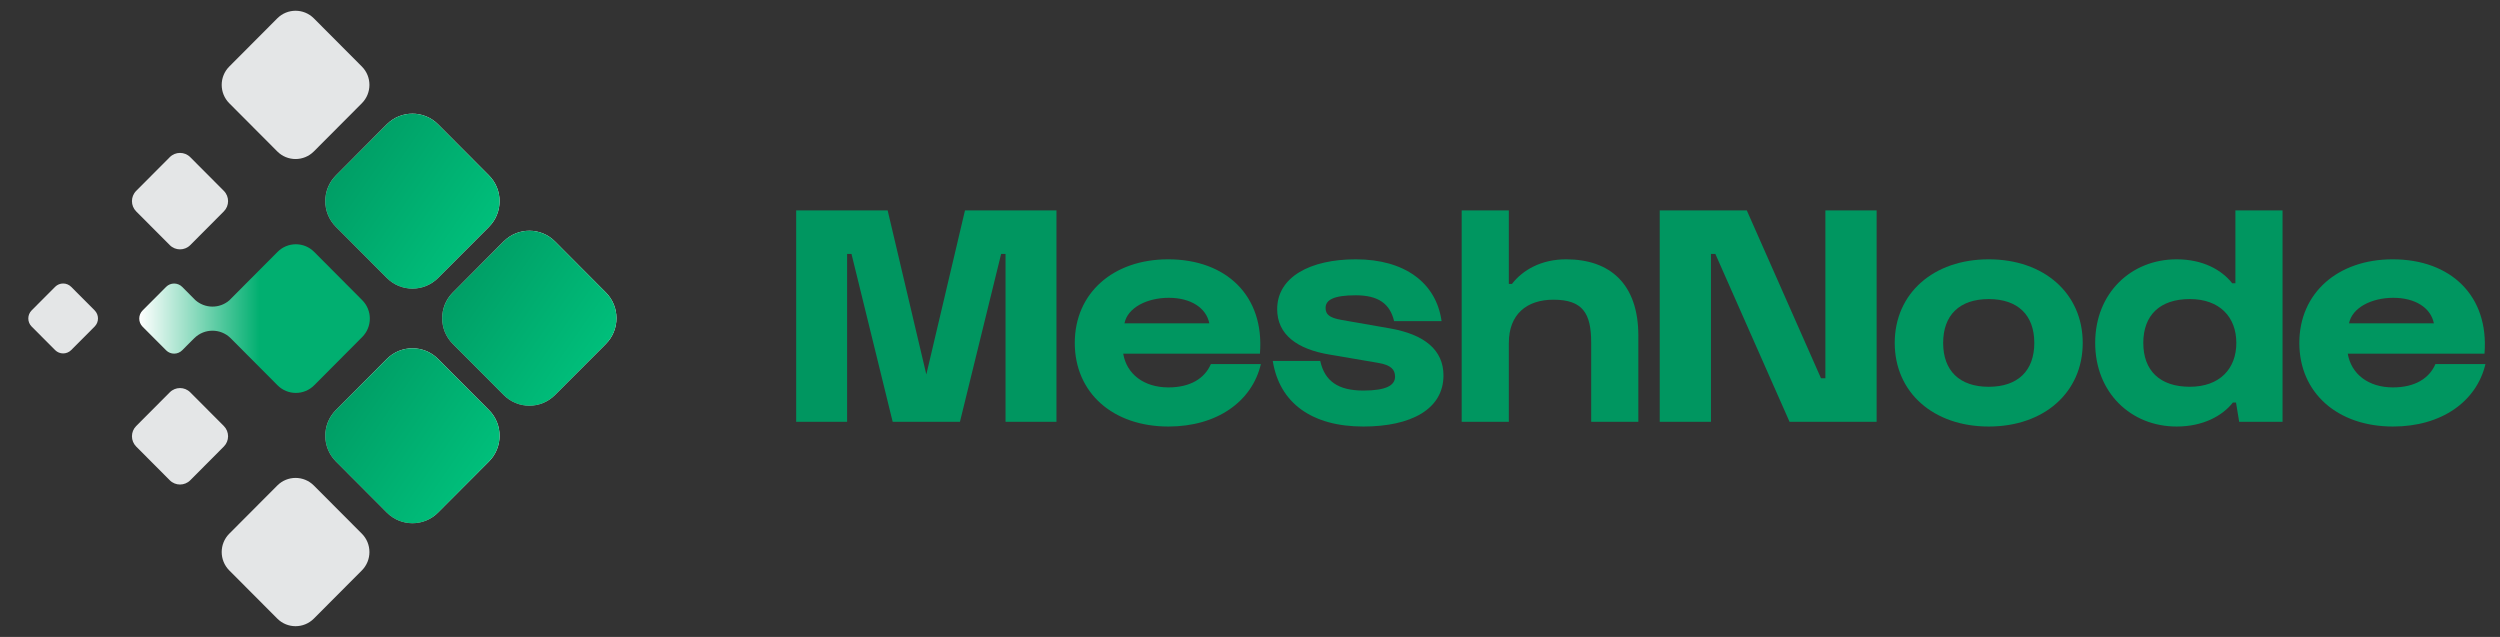
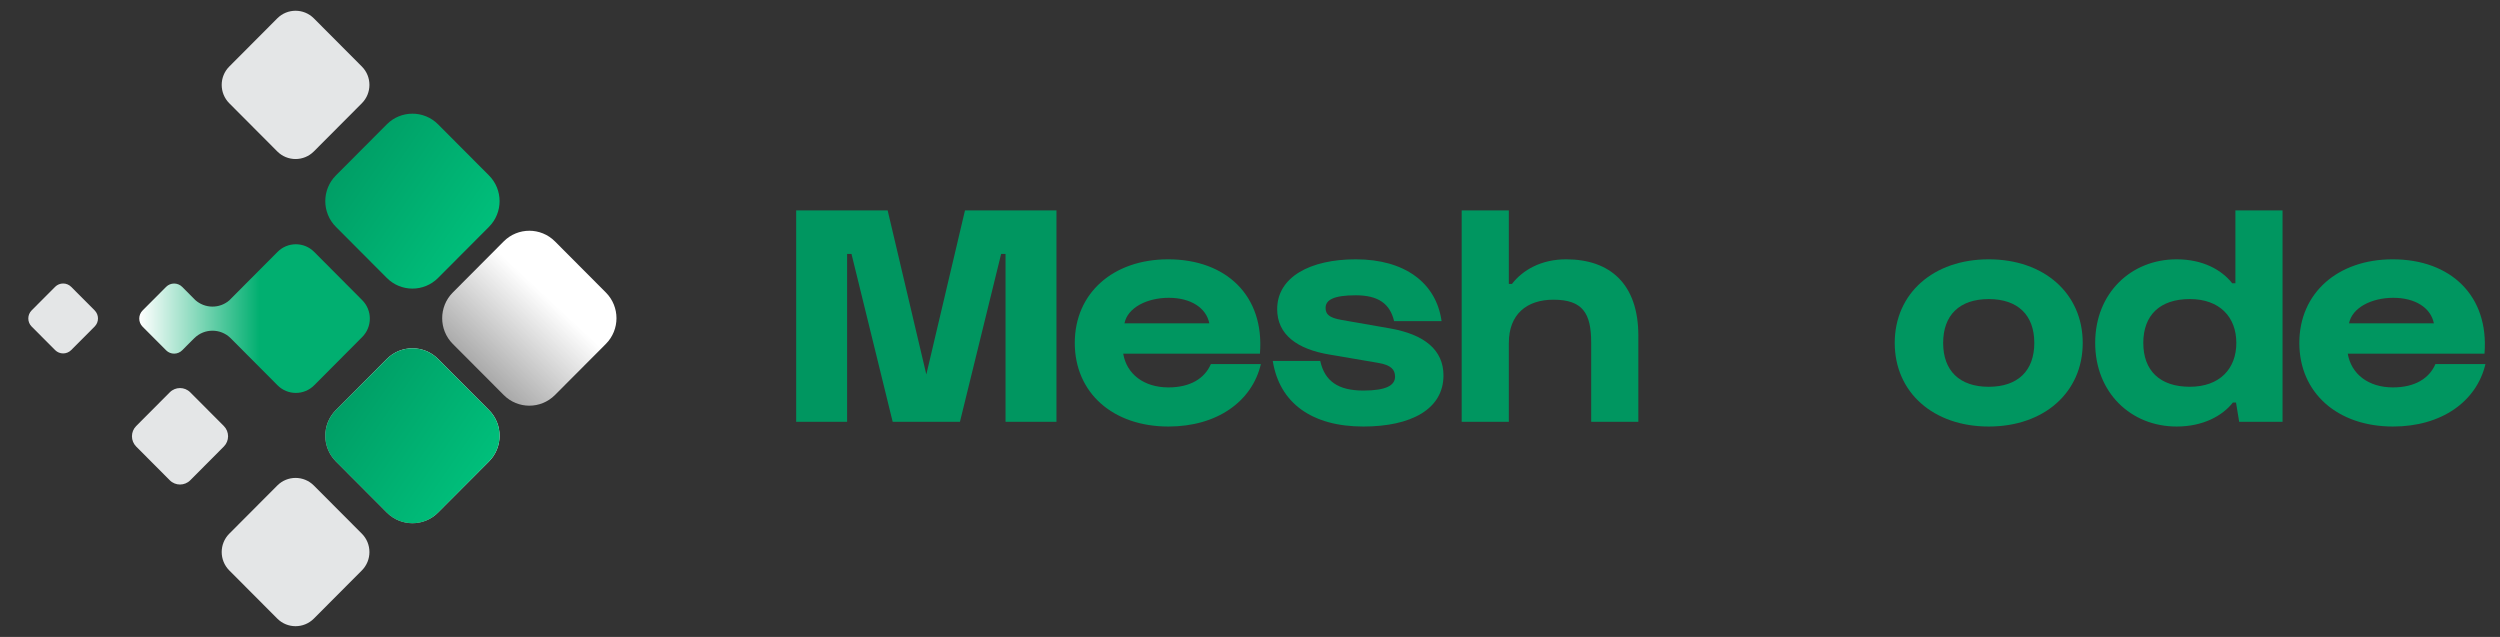
<svg xmlns="http://www.w3.org/2000/svg" width="157" height="40" viewBox="0 0 157 40" fill="none">
  <rect x="0" y="0" width="157" height="40" fill="#333333" stroke="none" />
  <path d="M31.634 15.159C32.522 14.268 33.962 14.268 34.85 15.159L38.049 18.37C38.937 19.262 38.937 20.706 38.049 21.598L34.85 24.808C33.962 25.7 32.522 25.7 31.634 24.808L28.435 21.598C27.547 20.706 27.547 19.262 28.435 18.37L31.634 15.159Z" fill="url(#paint0_linear_738_457)" />
-   <path d="M31.634 15.159C32.522 14.268 33.962 14.268 34.85 15.159L38.049 18.37C38.937 19.262 38.937 20.706 38.049 21.598L34.85 24.808C33.962 25.7 32.522 25.7 31.634 24.808L28.435 21.598C27.547 20.706 27.547 19.262 28.435 18.37L31.634 15.159Z" fill="url(#paint1_linear_738_457)" />
-   <path d="M24.293 7.807C25.181 6.916 26.621 6.916 27.509 7.807L30.708 11.018C31.596 11.909 31.596 13.354 30.708 14.245L27.509 17.456C26.621 18.347 25.181 18.347 24.293 17.456L21.094 14.245C20.206 13.354 20.206 11.909 21.094 11.018L24.293 7.807Z" fill="url(#paint2_linear_738_457)" />
  <path d="M24.293 7.807C25.181 6.916 26.621 6.916 27.509 7.807L30.708 11.018C31.596 11.909 31.596 13.354 30.708 14.245L27.509 17.456C26.621 18.347 25.181 18.347 24.293 17.456L21.094 14.245C20.206 13.354 20.206 11.909 21.094 11.018L24.293 7.807Z" fill="url(#paint3_linear_738_457)" />
-   <path d="M10.662 9.87C11.017 9.514 11.593 9.514 11.948 9.87L14.056 11.986C14.412 12.343 14.412 12.921 14.056 13.277L11.948 15.393C11.593 15.749 11.017 15.749 10.662 15.393L8.553 13.277C8.198 12.921 8.198 12.343 8.553 11.986L10.662 9.87Z" fill="#E4E6E7" />
  <path d="M10.662 24.638C11.017 24.281 11.593 24.281 11.948 24.638L14.056 26.754C14.412 27.11 14.412 27.688 14.056 28.044L11.948 30.161C11.593 30.517 11.017 30.517 10.662 30.161L8.553 28.044C8.198 27.688 8.198 27.11 8.553 26.754L10.662 24.638Z" fill="#E4E6E7" />
  <path d="M24.293 22.541C25.181 21.65 26.621 21.65 27.509 22.541L30.708 25.752C31.596 26.643 31.596 28.088 30.708 28.979L27.509 32.19C26.621 33.081 25.181 33.081 24.293 32.19L21.094 28.979C20.206 28.088 20.206 26.643 21.094 25.752L24.293 22.541Z" fill="url(#paint4_linear_738_457)" />
  <path d="M24.293 22.541C25.181 21.65 26.621 21.65 27.509 22.541L30.708 25.752C31.596 26.643 31.596 28.088 30.708 28.979L27.509 32.19C26.621 33.081 25.181 33.081 24.293 32.19L21.094 28.979C20.206 28.088 20.206 26.643 21.094 25.752L24.293 22.541Z" fill="url(#paint5_linear_738_457)" />
  <path d="M17.413 1.153C18.047 0.516 19.075 0.516 19.71 1.153L22.725 4.179C23.359 4.815 23.359 5.847 22.725 6.484L19.71 9.51C19.075 10.146 18.047 10.146 17.413 9.51L14.398 6.484C13.764 5.847 13.764 4.815 14.398 4.179L17.413 1.153Z" fill="#E4E6E7" />
  <path d="M17.413 30.491C18.047 29.854 19.075 29.854 19.71 30.491L22.725 33.516C23.359 34.153 23.359 35.185 22.725 35.822L19.71 38.848C19.075 39.484 18.047 39.484 17.413 38.848L14.398 35.822C13.764 35.185 13.764 34.153 14.398 33.516L17.413 30.491Z" fill="#E4E6E7" />
  <path d="M3.46 18.014C3.739 17.734 4.191 17.734 4.471 18.014L5.944 19.492C6.223 19.773 6.223 20.227 5.944 20.507L4.471 21.985C4.191 22.265 3.739 22.265 3.46 21.985L1.987 20.507C1.708 20.227 1.708 19.773 1.987 19.492L3.46 18.014Z" fill="#E4E6E7" />
  <path d="M17.43 15.819C18.065 15.18 19.095 15.18 19.73 15.819L22.749 18.852C23.384 19.49 23.384 20.525 22.749 21.163L19.73 24.197C19.095 24.835 18.065 24.835 17.43 24.197L14.494 21.247C13.859 20.608 12.829 20.608 12.193 21.247L12.096 21.344H12.093L11.442 21.998C11.162 22.279 10.709 22.279 10.43 21.998L8.954 20.516C8.675 20.235 8.675 19.78 8.954 19.499L10.43 18.017C10.709 17.736 11.162 17.736 11.442 18.017L12.264 18.843C12.871 19.385 13.784 19.392 14.398 18.865L14.411 18.852L17.43 15.819Z" fill="url(#paint6_linear_738_457)" />
  <path d="M144.398 21.536C144.398 18.405 146.807 16.285 150.262 16.285C153.894 16.285 156.322 18.564 156.026 22.209H147.439C147.656 23.497 148.741 24.329 150.281 24.329C151.643 24.329 152.552 23.774 152.946 22.863H156.085C155.532 25.221 153.321 26.786 150.281 26.786C146.787 26.786 144.398 24.666 144.398 21.536ZM147.518 20.307H152.848C152.65 19.317 151.663 18.702 150.301 18.702C148.939 18.702 147.715 19.317 147.518 20.307Z" fill="#009660" />
  <path d="M143.344 13.214V26.488H140.62L140.422 25.28H140.225C139.554 26.132 138.33 26.786 136.691 26.786C133.829 26.786 131.578 24.666 131.578 21.535C131.578 18.405 133.829 16.285 136.691 16.285C138.33 16.285 139.514 16.939 140.185 17.791H140.383V13.214H143.344ZM140.442 21.535C140.442 19.911 139.396 18.781 137.52 18.781C135.645 18.781 134.599 19.792 134.599 21.535C134.599 23.279 135.645 24.289 137.52 24.289C139.396 24.289 140.442 23.16 140.442 21.535Z" fill="#009660" />
  <path d="M118.989 21.536C118.989 18.425 121.418 16.285 124.892 16.285C128.366 16.285 130.795 18.425 130.795 21.536C130.795 24.646 128.366 26.786 124.892 26.786C121.418 26.786 118.989 24.646 118.989 21.536ZM122.03 21.536C122.03 23.279 123.056 24.29 124.892 24.29C126.728 24.29 127.754 23.279 127.754 21.536C127.754 19.792 126.728 18.782 124.892 18.782C123.056 18.782 122.03 19.792 122.03 21.536Z" fill="#009660" />
-   <path d="M107.448 26.488H104.23V13.214H109.699L114.358 23.754H114.634V13.214H117.852V26.488H112.383L107.725 15.948H107.448V26.488Z" fill="#009660" />
  <path d="M94.755 26.488H91.793V13.214H94.755V17.83H94.952C95.623 16.959 96.788 16.285 98.347 16.285C101.111 16.285 102.888 17.83 102.888 21.08V26.488H99.927V21.515C99.927 19.673 99.394 18.821 97.558 18.821C95.86 18.821 94.755 19.752 94.755 21.535V26.488Z" fill="#009660" />
  <path d="M79.93 22.665H82.911C83.188 23.933 84.036 24.527 85.616 24.527C87.076 24.527 87.609 24.191 87.609 23.655C87.609 23.22 87.373 22.922 86.524 22.784L83.503 22.269C81.47 21.932 80.207 21.02 80.207 19.416C80.207 17.395 82.279 16.285 85.142 16.285C88.202 16.285 90.196 17.751 90.531 20.169H87.55C87.294 19.079 86.563 18.544 85.142 18.544C83.74 18.544 83.247 18.841 83.247 19.336C83.247 19.733 83.464 19.951 84.234 20.089L87.294 20.624C89.445 21.001 90.65 21.971 90.65 23.576C90.65 25.696 88.616 26.786 85.616 26.786C82.378 26.786 80.345 25.3 79.93 22.665Z" fill="#009660" />
  <path d="M67.496 21.536C67.496 18.405 69.905 16.285 73.36 16.285C76.992 16.285 79.42 18.564 79.124 22.209H70.537C70.754 23.497 71.84 24.329 73.379 24.329C74.742 24.329 75.65 23.774 76.044 22.863H79.183C78.63 25.221 76.419 26.786 73.379 26.786C69.885 26.786 67.496 24.666 67.496 21.536ZM70.616 20.307H75.946C75.748 19.317 74.761 18.702 73.399 18.702C72.037 18.702 70.813 19.317 70.616 20.307Z" fill="#009660" />
  <path d="M53.198 26.488H50V13.214H55.745L58.173 23.517L60.601 13.214H66.346V26.488H63.148V15.948H62.871L60.285 26.488H56.06L53.474 15.948H53.198V26.488Z" fill="#009660" />
  <defs>
    <linearGradient id="paint0_linear_738_457" x1="36.568" y1="20.72" x2="27.156" y2="30.84" gradientUnits="userSpaceOnUse">
      <stop stop-color="white" />
      <stop offset="1" stop-color="white" stop-opacity="0.08" />
    </linearGradient>
    <linearGradient id="paint1_linear_738_457" x1="27.253" y1="20.412" x2="44.816" y2="32.529" gradientUnits="userSpaceOnUse">
      <stop stop-color="#009F66" />
      <stop offset="0.724" stop-color="#00D287" />
    </linearGradient>
    <linearGradient id="paint2_linear_738_457" x1="29.227" y1="13.367" x2="19.815" y2="23.488" gradientUnits="userSpaceOnUse">
      <stop stop-color="white" />
      <stop offset="1" stop-color="white" stop-opacity="0.08" />
    </linearGradient>
    <linearGradient id="paint3_linear_738_457" x1="19.912" y1="13.059" x2="37.475" y2="25.176" gradientUnits="userSpaceOnUse">
      <stop stop-color="#009F66" />
      <stop offset="0.724" stop-color="#00D287" />
    </linearGradient>
    <linearGradient id="paint4_linear_738_457" x1="29.227" y1="28.102" x2="19.815" y2="38.222" gradientUnits="userSpaceOnUse">
      <stop stop-color="white" />
      <stop offset="1" stop-color="white" stop-opacity="0.08" />
    </linearGradient>
    <linearGradient id="paint5_linear_738_457" x1="19.912" y1="27.793" x2="37.475" y2="39.91" gradientUnits="userSpaceOnUse">
      <stop stop-color="#009F66" />
      <stop offset="0.724" stop-color="#00D287" />
    </linearGradient>
    <linearGradient id="paint6_linear_738_457" x1="8.766" y1="20.043" x2="23.226" y2="20.043" gradientUnits="userSpaceOnUse">
      <stop stop-color="white" />
      <stop offset="0.521" stop-color="#01AF70" />
    </linearGradient>
  </defs>
</svg>